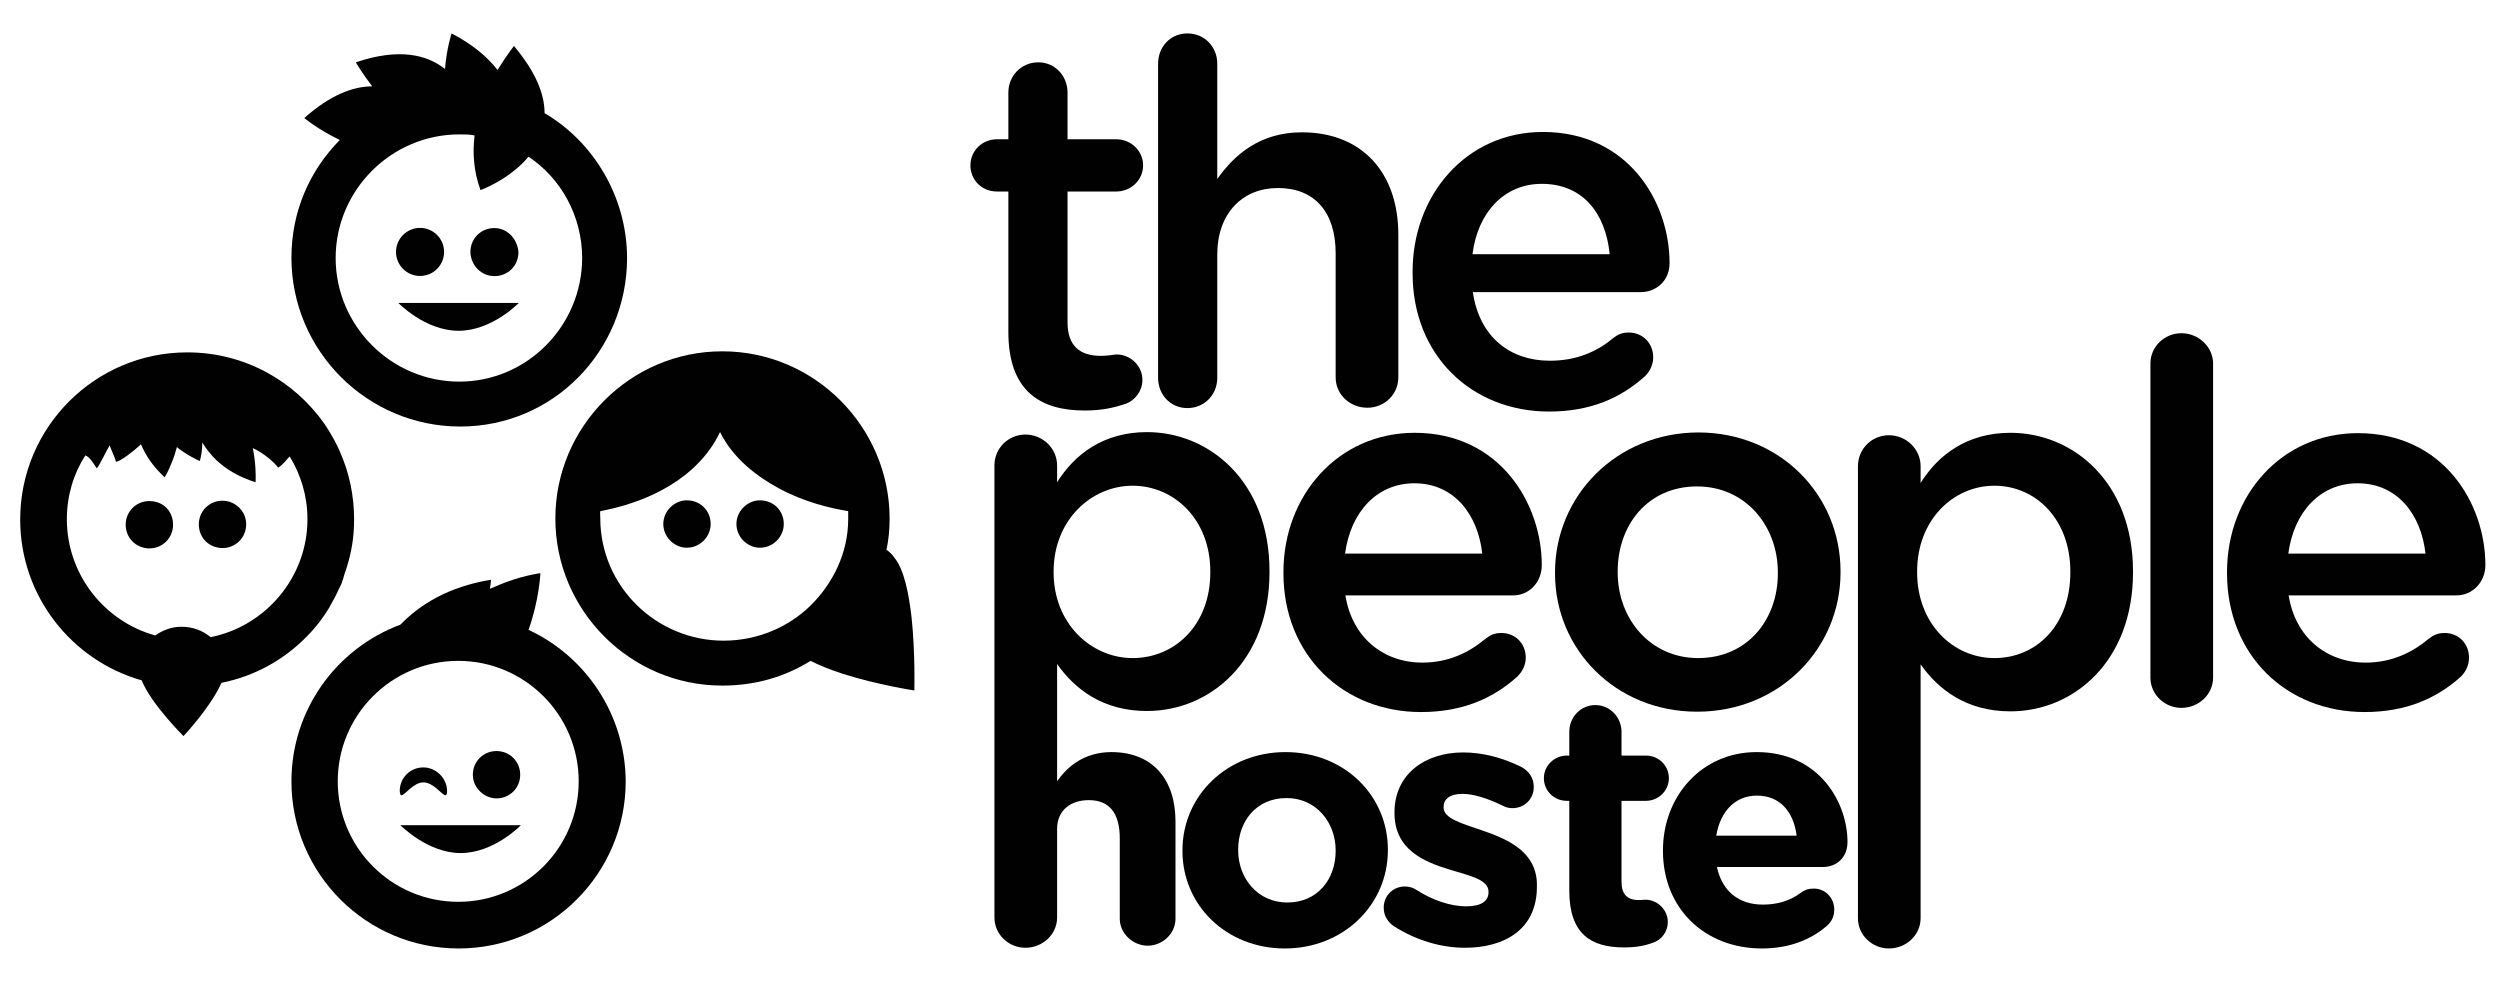
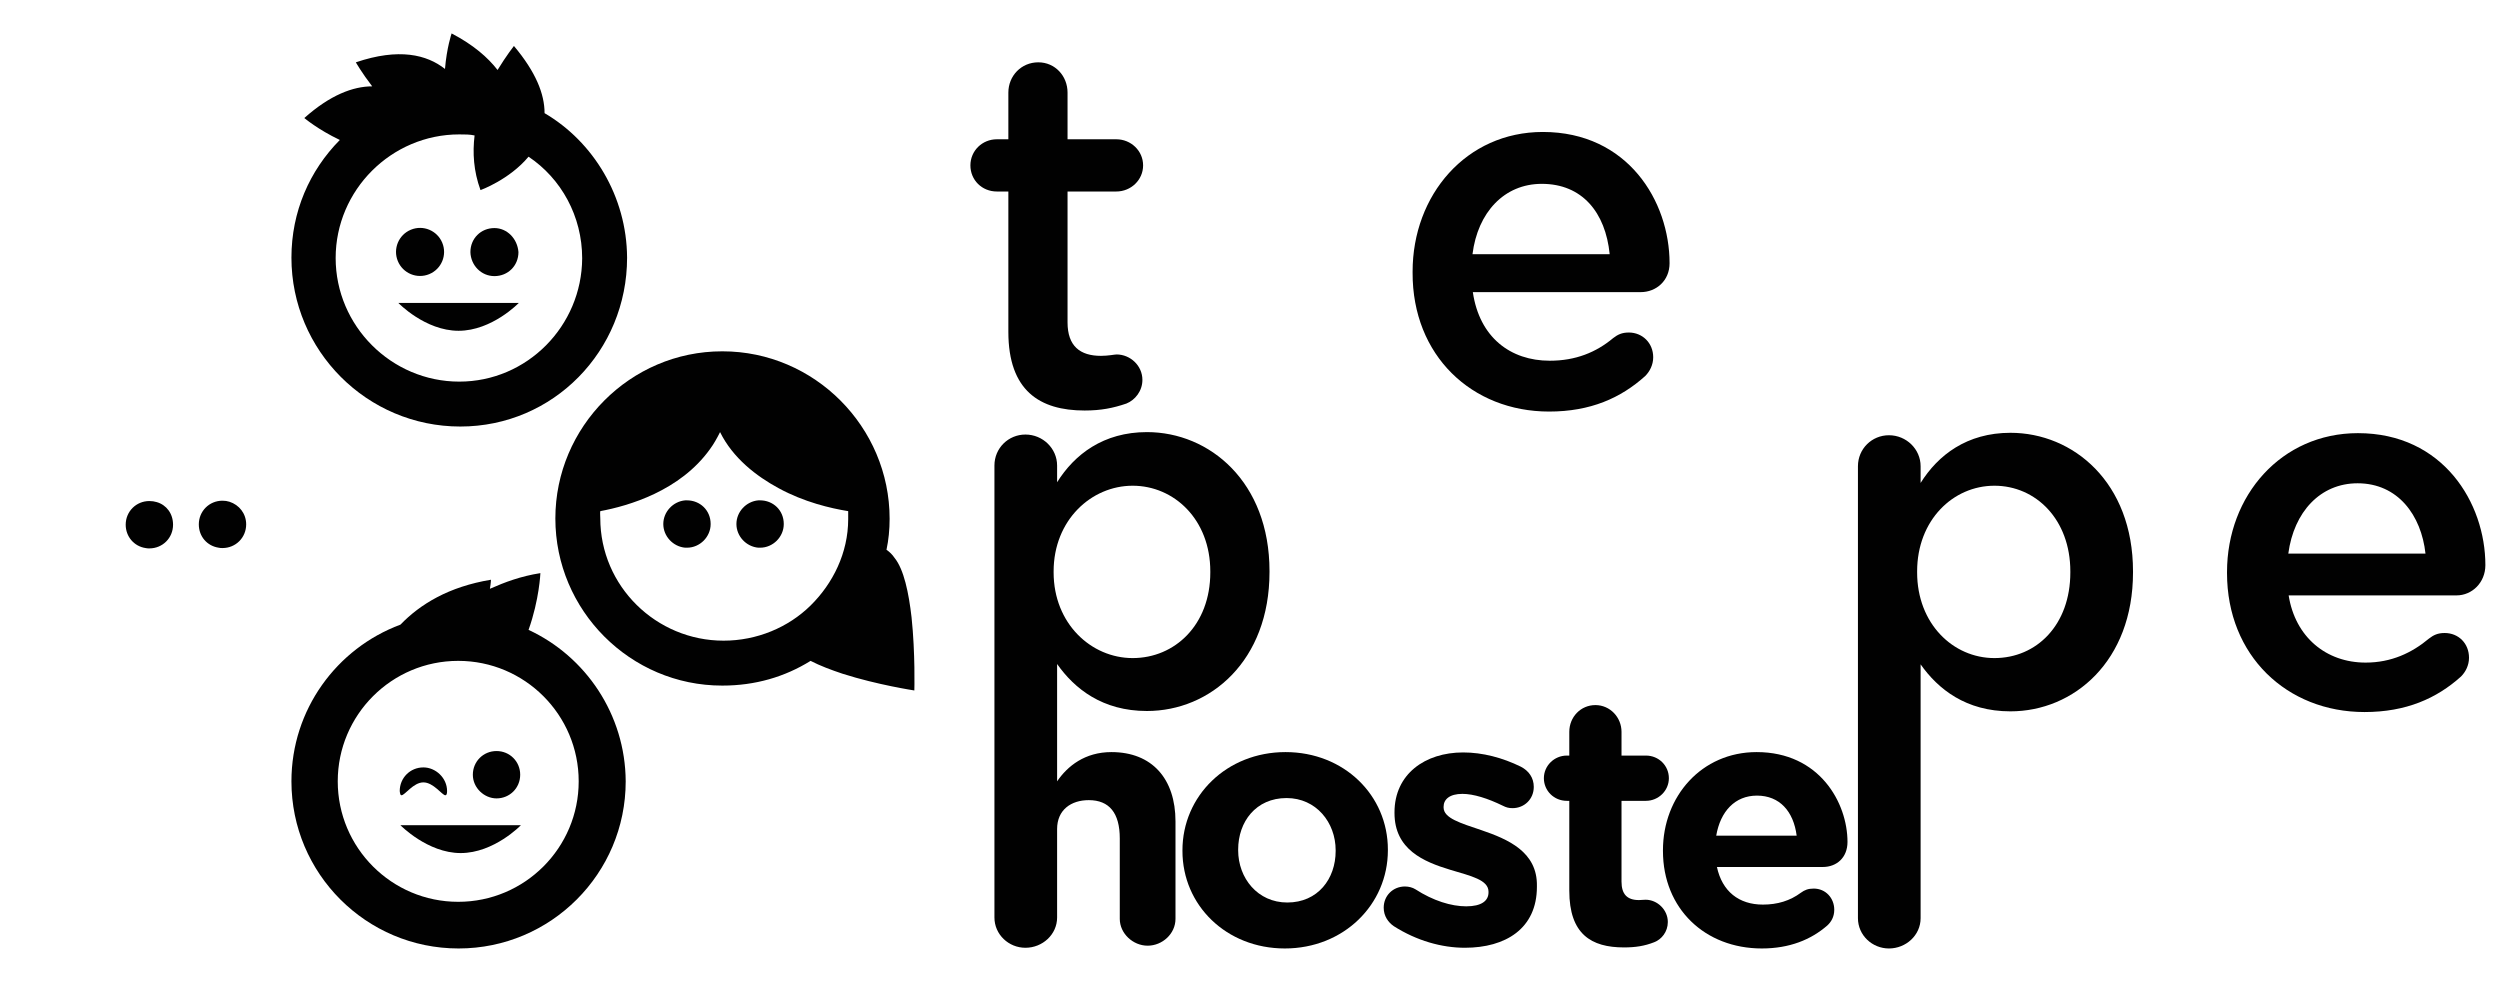
<svg xmlns="http://www.w3.org/2000/svg" id="Calque_1" x="0px" y="0px" viewBox="0 0 718 283" style="enable-background:new 0 0 718 283;" xml:space="preserve">
  <style type="text/css"> .st0{fill:#010101;} </style>
  <g>
    <g>
      <path class="st0" d="M289.6,55v40.3c0,16.9,9,22.6,21.9,22.6c4.7,0,8.2-0.7,12-2c2.5-1,4.6-3.6,4.6-6.8c0-4.1-3.5-7.3-7.4-7.3 c-0.6,0-2.4,0.4-4.5,0.4c-6,0-9.6-2.8-9.6-9.6V55h14c4.2,0,7.7-3.3,7.7-7.5c0-4.2-3.5-7.5-7.7-7.5h-14V26.6c0-4.8-3.6-8.7-8.4-8.7 c-4.9,0-8.6,3.9-8.6,8.7V40h-3.3c-4.2,0-7.6,3.3-7.6,7.5c0,4.2,3.3,7.5,7.6,7.5H289.6z" />
-       <path class="st0" d="M341,117.2c4.9,0,8.6-3.8,8.6-8.7V73.1c0-11.9,7.3-19.1,17.4-19.1c10.5,0,16.6,6.8,16.6,18.8v35.6 c0,4.9,4.1,8.7,9.1,8.7c4.9,0,8.9-3.8,8.9-8.7v-41c0-17.8-10.4-29.4-27.7-29.4c-11.9,0-19.3,6.3-24.3,13.4V18.3 c0-4.8-3.6-8.7-8.6-8.7c-4.9,0-8.4,3.9-8.4,8.7v90.2C332.6,113.4,336.2,117.2,341,117.2z" />
      <path class="st0" d="M444.9,118.2c11.9,0,20.6-3.9,27.6-10.2c1.3-1.3,2.3-3.2,2.3-5.4c0-4.1-3.1-7.1-7-7.1c-2,0-3.2,0.6-4.5,1.6 c-4.9,4.1-10.8,6.5-18.2,6.5c-11.3,0-20.2-6.7-22.1-19.7h48.2c4.5,0,8.3-3.3,8.3-8.3c0-17.8-12-37.7-36.4-37.7 c-22,0-37.4,18.1-37.4,40.1v0.3C405.6,102.1,422.7,118.2,444.9,118.2z M442.8,52.8c11.6,0,18.3,8.2,19.5,20.2h-39.4 C424.4,61,432,52.8,442.8,52.8z" />
-       <path class="st0" d="M406.3,124.3c-22,0-37.7,18-37.7,40v0.3c0,23.7,17.3,39.9,39.5,39.9c11.9,0,20.7-3.9,27.7-10.2 c1.3-1.3,2.4-3.2,2.4-5.4c0-4.1-3-7.1-7-7.1c-2,0-3.2,0.6-4.5,1.6c-4.9,4.1-10.8,6.9-18.2,6.9c-11.3,0-20.2-7.3-22.1-19.3h48.2 c4.5,0,8.2-3.7,8.2-8.7C442.8,144.6,430.7,124.3,406.3,124.3z M386.3,159c1.6-12,9.2-20.2,19.9-20.2c11.6,0,18.3,9.2,19.5,20.2 H386.3z" />
-       <path class="st0" d="M446.6,164.4v0.3c0,21.8,17.4,39.7,40.8,39.7c23.7,0,41.2-18.2,41.2-40v-0.3c0-22-17.4-39.9-40.9-39.9 C464.1,124.3,446.6,142.5,446.6,164.4z M464.6,164.1c0-13.4,8.7-24.4,22.8-24.4c13.8,0,23.2,11.2,23.2,24.7v0.3 c0,13.2-8.7,24.3-22.9,24.3c-13.7,0-23.1-11.2-23.1-24.6V164.1z" />
      <path class="st0" d="M577.4,124.3c-12.5,0-20.8,6.4-25.8,14.4v-4.8c0-4.9-4.1-8.9-9.1-8.9c-4.9,0-8.9,3.9-8.9,8.9v129.8 c0,4.9,4.1,8.7,8.9,8.7c4.9,0,9.1-3.8,9.1-8.7v-72.9c5,7.1,13,13.5,25.8,13.5c18.2,0,35.2-14.4,35.2-39.9v-0.3 C612.6,138.5,595.4,124.3,577.4,124.3z M594.6,164.4c0,15.1-9.7,24.6-21.8,24.6c-11.9,0-22.2-9.9-22.2-24.6v-0.3 c0-14.7,10.3-24.6,22.2-24.6c11.9,0,21.8,9.7,21.8,24.6V164.4z" />
-       <path class="st0" d="M626.5,95.7c-4.9,0-8.9,3.9-8.9,8.7v90.2c0,4.9,4.1,8.7,8.9,8.7c4.9,0,9.1-3.8,9.1-8.7v-90.2 C635.6,99.7,631.5,95.7,626.5,95.7z" />
      <path class="st0" d="M713.8,162.3c0-17.8-12.1-37.9-36.6-37.9c-22,0-37.6,17.9-37.6,39.9v0.3c0,23.7,17.2,39.9,39.5,39.9 c11.9,0,20.7-3.9,27.7-10.2c1.3-1.3,2.3-3.2,2.3-5.4c0-4.1-3-7.1-7-7.1c-2,0-3.2,0.6-4.5,1.6c-4.9,4.1-10.8,6.9-18.2,6.9 c-11.3,0-20.2-7.3-22.1-19.3h48.2C710,171,713.8,167.3,713.8,162.3z M657.2,159c1.6-12,9.2-20.2,19.9-20.2 c11.6,0,18.3,9.2,19.5,20.2H657.2z" />
      <path class="st0" d="M319.2,216c-7.6,0-12.6,4-15.6,8.4v-33.7c5,7.1,13,13.5,25.8,13.5c18.2,0,35.2-14.4,35.2-39.9v-0.3 c0-25.6-17.2-39.9-35.2-39.9c-12.5,0-20.8,6.4-25.8,14.4v-4.8c0-4.9-4.1-8.9-9.1-8.9c-4.9,0-8.9,3.9-8.9,8.9v129.8 c0,4.9,4.1,8.7,8.9,8.7c4.9,0,9.1-3.8,9.1-8.7v-25.4c0-5.5,4-8.3,9.1-8.3c5.9,0,8.9,3.7,8.9,11v23.1c0,4.2,3.8,7.7,8,7.7 c4.2,0,8-3.4,8-7.7v-28C337.6,223.7,330.9,216,319.2,216z M302.6,164.1c0-14.7,10.8-24.6,22.7-24.6c11.9,0,22.3,9.7,22.3,24.6v0.3 c0,15.1-10.2,24.6-22.3,24.6c-11.9,0-22.7-9.9-22.7-24.6V164.1z" />
      <path class="st0" d="M398.6,244c0-15.6-12.6-28-29.4-28c-16.9,0-29.6,12.6-29.6,28.2v0.2c0,15.6,12.6,28,29.4,28 c16.9,0,29.6-12.6,29.6-28.2V244z M383.6,244.4c0,8-5.1,14.8-13.9,14.8c-8.5,0-14.1-7-14.1-15V244c0-8,5.1-14.8,13.9-14.8 c8.5,0,14.1,7,14.1,15V244.4z" />
      <path class="st0" d="M425.4,238.4c-5.9-2-10.8-3.4-10.8-6.5v-0.2c0-2.1,1.7-3.7,5.4-3.7c3.2,0,7.3,1.3,11.6,3.4 c1,0.5,1.7,0.7,2.8,0.7c3.4,0,6.1-2.6,6.1-6.1c0-2.6-1.4-4.6-3.7-5.8c-5.3-2.6-11-4.1-16.6-4.1c-10.9,0-19.7,6.2-19.7,17.2v0.2 c0,10.5,8.4,14,16,16.3c6,1.8,11,2.9,11,6.3v0.2c0,2.4-2,4-6.4,4c-4.3,0-9.5-1.6-14.6-4.9c-0.8-0.5-1.9-0.8-3-0.8 c-3.4,0-6.1,2.6-6.1,6.1c0,2.4,1.3,4.2,2.9,5.3c6.6,4.2,13.8,6.2,20.4,6.2c11.7,0,20.7-5.5,20.7-17.5v-0.2 C441.6,244.6,433,241,425.4,238.4z" />
      <path class="st0" d="M472.6,258.4c-0.3,0-1.4,0.1-1.9,0.1c-3.4,0-5-1.7-5-5.3V230h7c3.6,0,6.6-2.9,6.6-6.5c0-3.6-2.9-6.5-6.6-6.5 h-7v-6.8c0-4.2-3.3-7.7-7.5-7.7c-4.2,0-7.5,3.4-7.5,7.7v6.8h-0.7c-3.6,0-6.6,2.9-6.6,6.5c0,3.6,2.9,6.5,6.6,6.5h0.7v25.8 c0,12.5,6.3,16.3,15.7,16.3c3.3,0,5.9-0.4,8.7-1.5c2.1-0.8,3.9-3,3.9-5.8C479,261.3,476,258.4,472.6,258.4z" />
      <path class="st0" d="M504.5,216c-15.8,0-26.9,12.7-26.9,28.2v0.2c0,16.6,12.1,28,28.4,28c7.9,0,14.1-2.5,18.8-6.6 c1.1-1,2-2.5,2-4.5c0-3.4-2.5-6.1-5.9-6.1c-1.6,0-2.6,0.4-3.7,1.2c-3.1,2.3-6.7,3.4-10.9,3.4c-6.9,0-11.7-3.8-13.2-10.8h30.4 c4,0,7.1-2.7,7.1-7.2C530.6,230.6,522.6,216,504.5,216z M492.9,240c1.2-7,5.4-11.5,11.7-11.5c6.5,0,10.5,4.5,11.4,11.5H492.9z" />
    </g>
    <g>
      <g id="_x34_">
        <path class="st0" d="M261.8,177.3c-0.8-7-2.2-13.8-4.9-17.1c-0.6-0.9-1.4-1.7-2.3-2.3c0.6-2.8,0.9-5.8,0.9-8.9 c0-26.4-21.6-48.1-48-48.1c0,0,0,0-0.1,0c-26.4,0-47.9,21.7-47.9,48c0,26.4,21.5,48,47.9,48c0,0,0.1,0,0.1,0 c9.4,0,17.9-2.5,25.3-7.1c2.7,1.4,5.9,2.6,9.2,3.7c10,3.2,20.6,4.8,20.6,4.8S262.9,187.7,261.8,177.3z M232.8,173.9 c-6.4,6.3-15.4,10.1-25,10.1c-19.3,0-35.4-15.6-35.4-35.2c0-0.7-0.1-1.4,0-2c8.1-1.5,22.9-5.8,31.5-17.8c1.1-1.5,2-3.1,2.9-4.9 c3.7,7.5,10.5,12.7,16.8,16.1c7.3,4,15,5.8,20,6.6c0,0.9,0,1.4,0,2.3C243.6,158.8,239.2,167.6,232.8,173.9z" />
        <path class="st0" d="M218.3,143.7c-0.2,0-0.3,0-0.5,0c-3.5,0.3-6.3,3.3-6.3,6.8c0,3.5,2.8,6.5,6.3,6.8c0.2,0,0.3,0,0.5,0 c3.7,0,6.8-3.1,6.8-6.8C225.1,146.5,222,143.7,218.3,143.7z" />
        <path class="st0" d="M197.3,143.7c-0.2,0-0.3,0-0.5,0c-3.5,0.3-6.3,3.3-6.3,6.8c0,3.5,2.8,6.5,6.3,6.8c0.2,0,0.3,0,0.5,0 c3.7,0,6.8-3.1,6.8-6.8C204.1,146.5,201,143.7,197.3,143.7z" />
      </g>
      <g id="_x33_">
        <path class="st0" d="M45,144.2c-0.7-0.2-1.3-0.3-2.1-0.3c-3.8,0-6.8,3-6.8,6.8c0,3.4,2.4,6.2,5.7,6.7c0.4,0.1,0.7,0.1,1.1,0.1 c3.8,0,6.8-3,6.8-6.8C49.7,147.5,47.8,145,45,144.2z" />
        <path class="st0" d="M62.8,157.3c0.4,0.1,0.7,0.1,1.1,0.1c3.8,0,6.8-3,6.8-6.8c0-3.1-2-5.6-4.8-6.5c-0.6-0.2-1.3-0.3-2-0.3 c-3.8,0-6.8,3-6.8,6.8C57.1,154.1,59.5,156.8,62.8,157.3z" />
-         <path class="st0" d="M97.8,168.2c0-0.1,0.1-0.1,0.1-0.2c0.1-0.3,0.3-0.6,0.4-1c0,0,0-0.1,0-0.1c0.1-0.3,0.2-0.5,0.3-0.8 c0-0.1,0.1-0.3,0.1-0.4c0-0.1,0.1-0.3,0.1-0.4c1-2.8,1.8-5.6,2.3-8.6c0.4-2.4,0.6-4.9,0.6-7.5c0-6.9-1.4-13.4-4-19.3 c-0.2-0.5-0.4-1-0.7-1.5c0,0,0-0.1,0-0.1c-0.7-1.4-1.4-2.7-2.2-4c0-0.1-0.1-0.2-0.1-0.2c-0.2-0.3-0.3-0.5-0.5-0.8 c-0.3-0.5-0.6-0.9-0.9-1.4c0,0,0,0,0,0c-8.7-12.5-23.1-20.7-39.5-20.7c-26.5,0-48,21.5-48,48c0,22,14.8,40.5,34.9,46.2 c2.7,6.8,12,16,12,16s7.9-8.4,10.9-15.3c9.6-1.9,18.1-6.7,24.6-13.4c2.5-2.5,4.7-5.4,6.5-8.4c0,0,0,0,0-0.1 c1-1.7,1.9-3.4,2.7-5.2C97.6,168.7,97.7,168.4,97.8,168.2z M19.2,149.1c0-6.7,1.9-13,5.3-18.3c1.4,0.5,2.3,2.3,3.3,3.7 c0.9-1,2.9-5.4,3.7-6.6c0.7,2,1.5,3.4,1.8,4.7c1.1,0.1,5.3-3.2,7.2-5c0.6,1.5,1.5,3.1,2.5,4.6c1.2,1.7,2.6,3.3,4.3,4.9 c0,0,1.1-1.8,2.2-4.7c0.5-1.2,0.9-2.5,1.3-4c2.5,2.1,6.4,4,6.6,4c0.5-1.8,0.7-3.6,0.7-5.3c1.1,1.8,2.5,3.6,4.2,5.2 c2.7,2.5,6.3,4.7,11.1,6.2c0,0,0.2-2.8-0.3-6.8c-0.1-0.9-0.3-2-0.5-3c3,1.3,6.2,4.1,7.3,5.6c1.5-0.9,2.5-2.5,3.3-3.2 c3.2,5.2,5.1,11.4,5.1,18c0,16.7-12,30.7-27.8,33.9c-2.3-1.9-5.1-3-8.4-3c-2.8,0-5.4,1-7.5,2.5C30,178.5,19.2,165,19.2,149.1z" />
      </g>
      <g id="_x32_">
        <path class="st0" d="M115.3,228.4c1,0,3.4-3.7,6.3-3.7c2.9,0,5.4,3.7,6.3,3.7c0.3,0,0.5-0.3,0.5-1.2c0-3.8-3.3-6.8-6.8-6.8 c-3.8,0-6.8,3-6.8,6.8C114.9,228,115,228.4,115.3,228.4z" />
        <path class="st0" d="M142.6,229.3c3.8,0,6.8-3,6.8-6.8c0-3.8-3-6.8-6.8-6.8c-3.8,0-6.8,3-6.8,6.8 C135.8,226.3,139.1,229.3,142.6,229.3z" />
        <path class="st0" d="M132.3,245c9.6,0,17.3-8,17.3-8H115C115,237,122.8,245,132.3,245z" />
        <path class="st0" d="M151.8,180.9c3.1-8.7,3.4-16.3,3.4-16.3c-5.7,0.9-10.2,2.6-14.5,4.5c0.3-1.7,0.3-2.6,0.3-2.6 c-12.1,2-20.3,7-26,12.9l0,0c-18.3,6.8-31.3,24.4-31.3,45c0,26.5,21.5,48,48,48s48-21.5,48-48 C179.6,205.2,168.2,188.5,151.8,180.9z M131.6,259c-19.1,0-34.6-15.5-34.6-34.6c0-19.1,15.5-34.6,34.6-34.6 c19.1,0,34.6,15.5,34.6,34.6C166.2,243.5,150.7,259,131.6,259z" />
      </g>
      <g id="_x31_">
        <path class="st0" d="M156.4,32.5c0-5.5-2.5-11.8-8.8-19.3c0,0-2.2,2.8-4.7,6.9c-2.8-3.6-6.9-7.2-13.2-10.5c0,0-1.4,4.1-1.9,10.2 c-5.2-4.1-13.2-6.1-25.6-1.9c0,0,1.7,3,4.7,6.9c-5.5,0-12.1,2.5-19.5,9.1c0,0,3.9,3.3,10.2,6.3C88.9,49,83.7,60.8,83.7,74 c0,26.7,21.7,48.5,48.5,48.5c26.7,0,47.9-21.7,47.9-48.5C180,56.4,170.4,40.7,156.4,32.5z M131.9,109.6 c-19.5,0-35.5-16-35.5-35.5c0-19.5,16-35.5,35.5-35.5c1.7,0,3,0,4.4,0.3c-0.6,5-0.3,10.2,1.7,15.7c0,0,8.3-3,13.8-9.6 c9.4,6.3,15.4,17.1,15.4,29.2C167.1,93.6,151.4,109.6,131.9,109.6z" />
        <ellipse transform="matrix(0.924 -0.383 0.383 0.924 -18.524 51.648)" class="st0" cx="120.6" cy="72.4" rx="6.9" ry="6.9" />
        <path class="st0" d="M142,79.3c3.9,0,6.9-3,6.9-6.9c-0.3-3.9-3.3-6.9-6.9-6.9c-3.9,0-6.9,3-6.9,6.9 C135.2,76.2,138.2,79.3,142,79.3z" />
        <path class="st0" d="M131.7,95c9.6,0,17.3-8,17.3-8h-34.6C114.4,87,122.1,95,131.7,95z" />
      </g>
    </g>
  </g>
</svg>